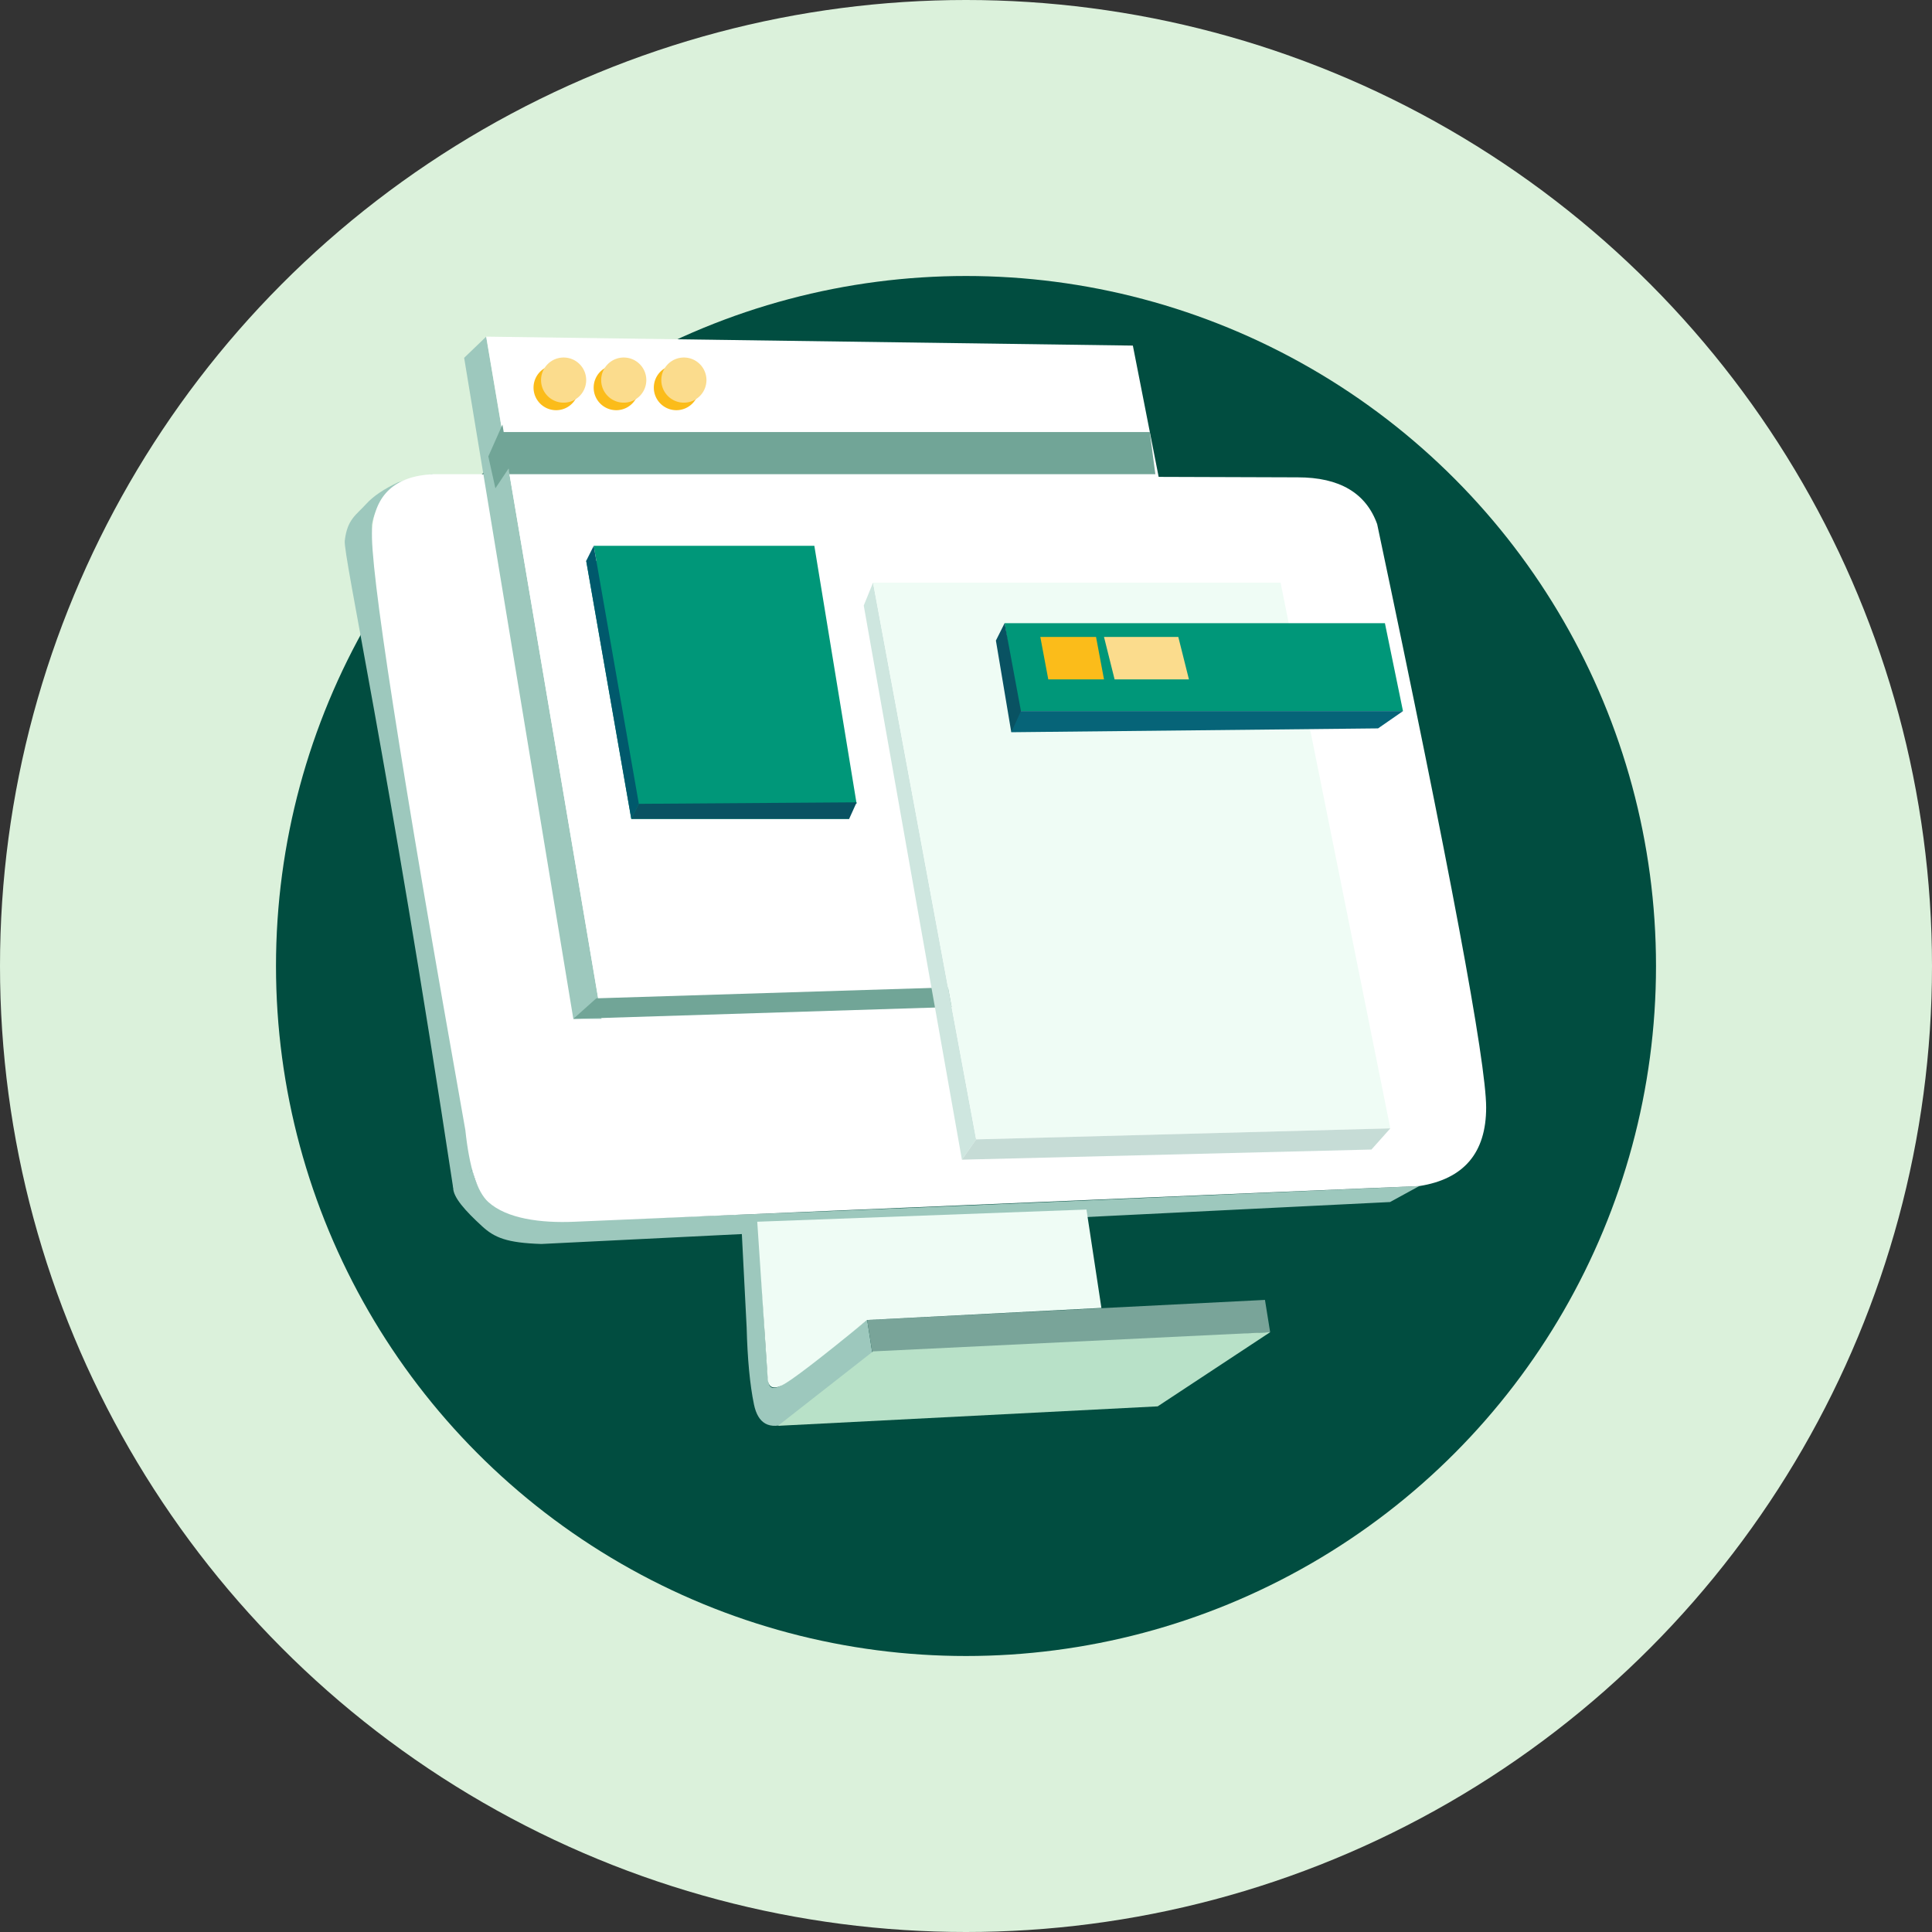
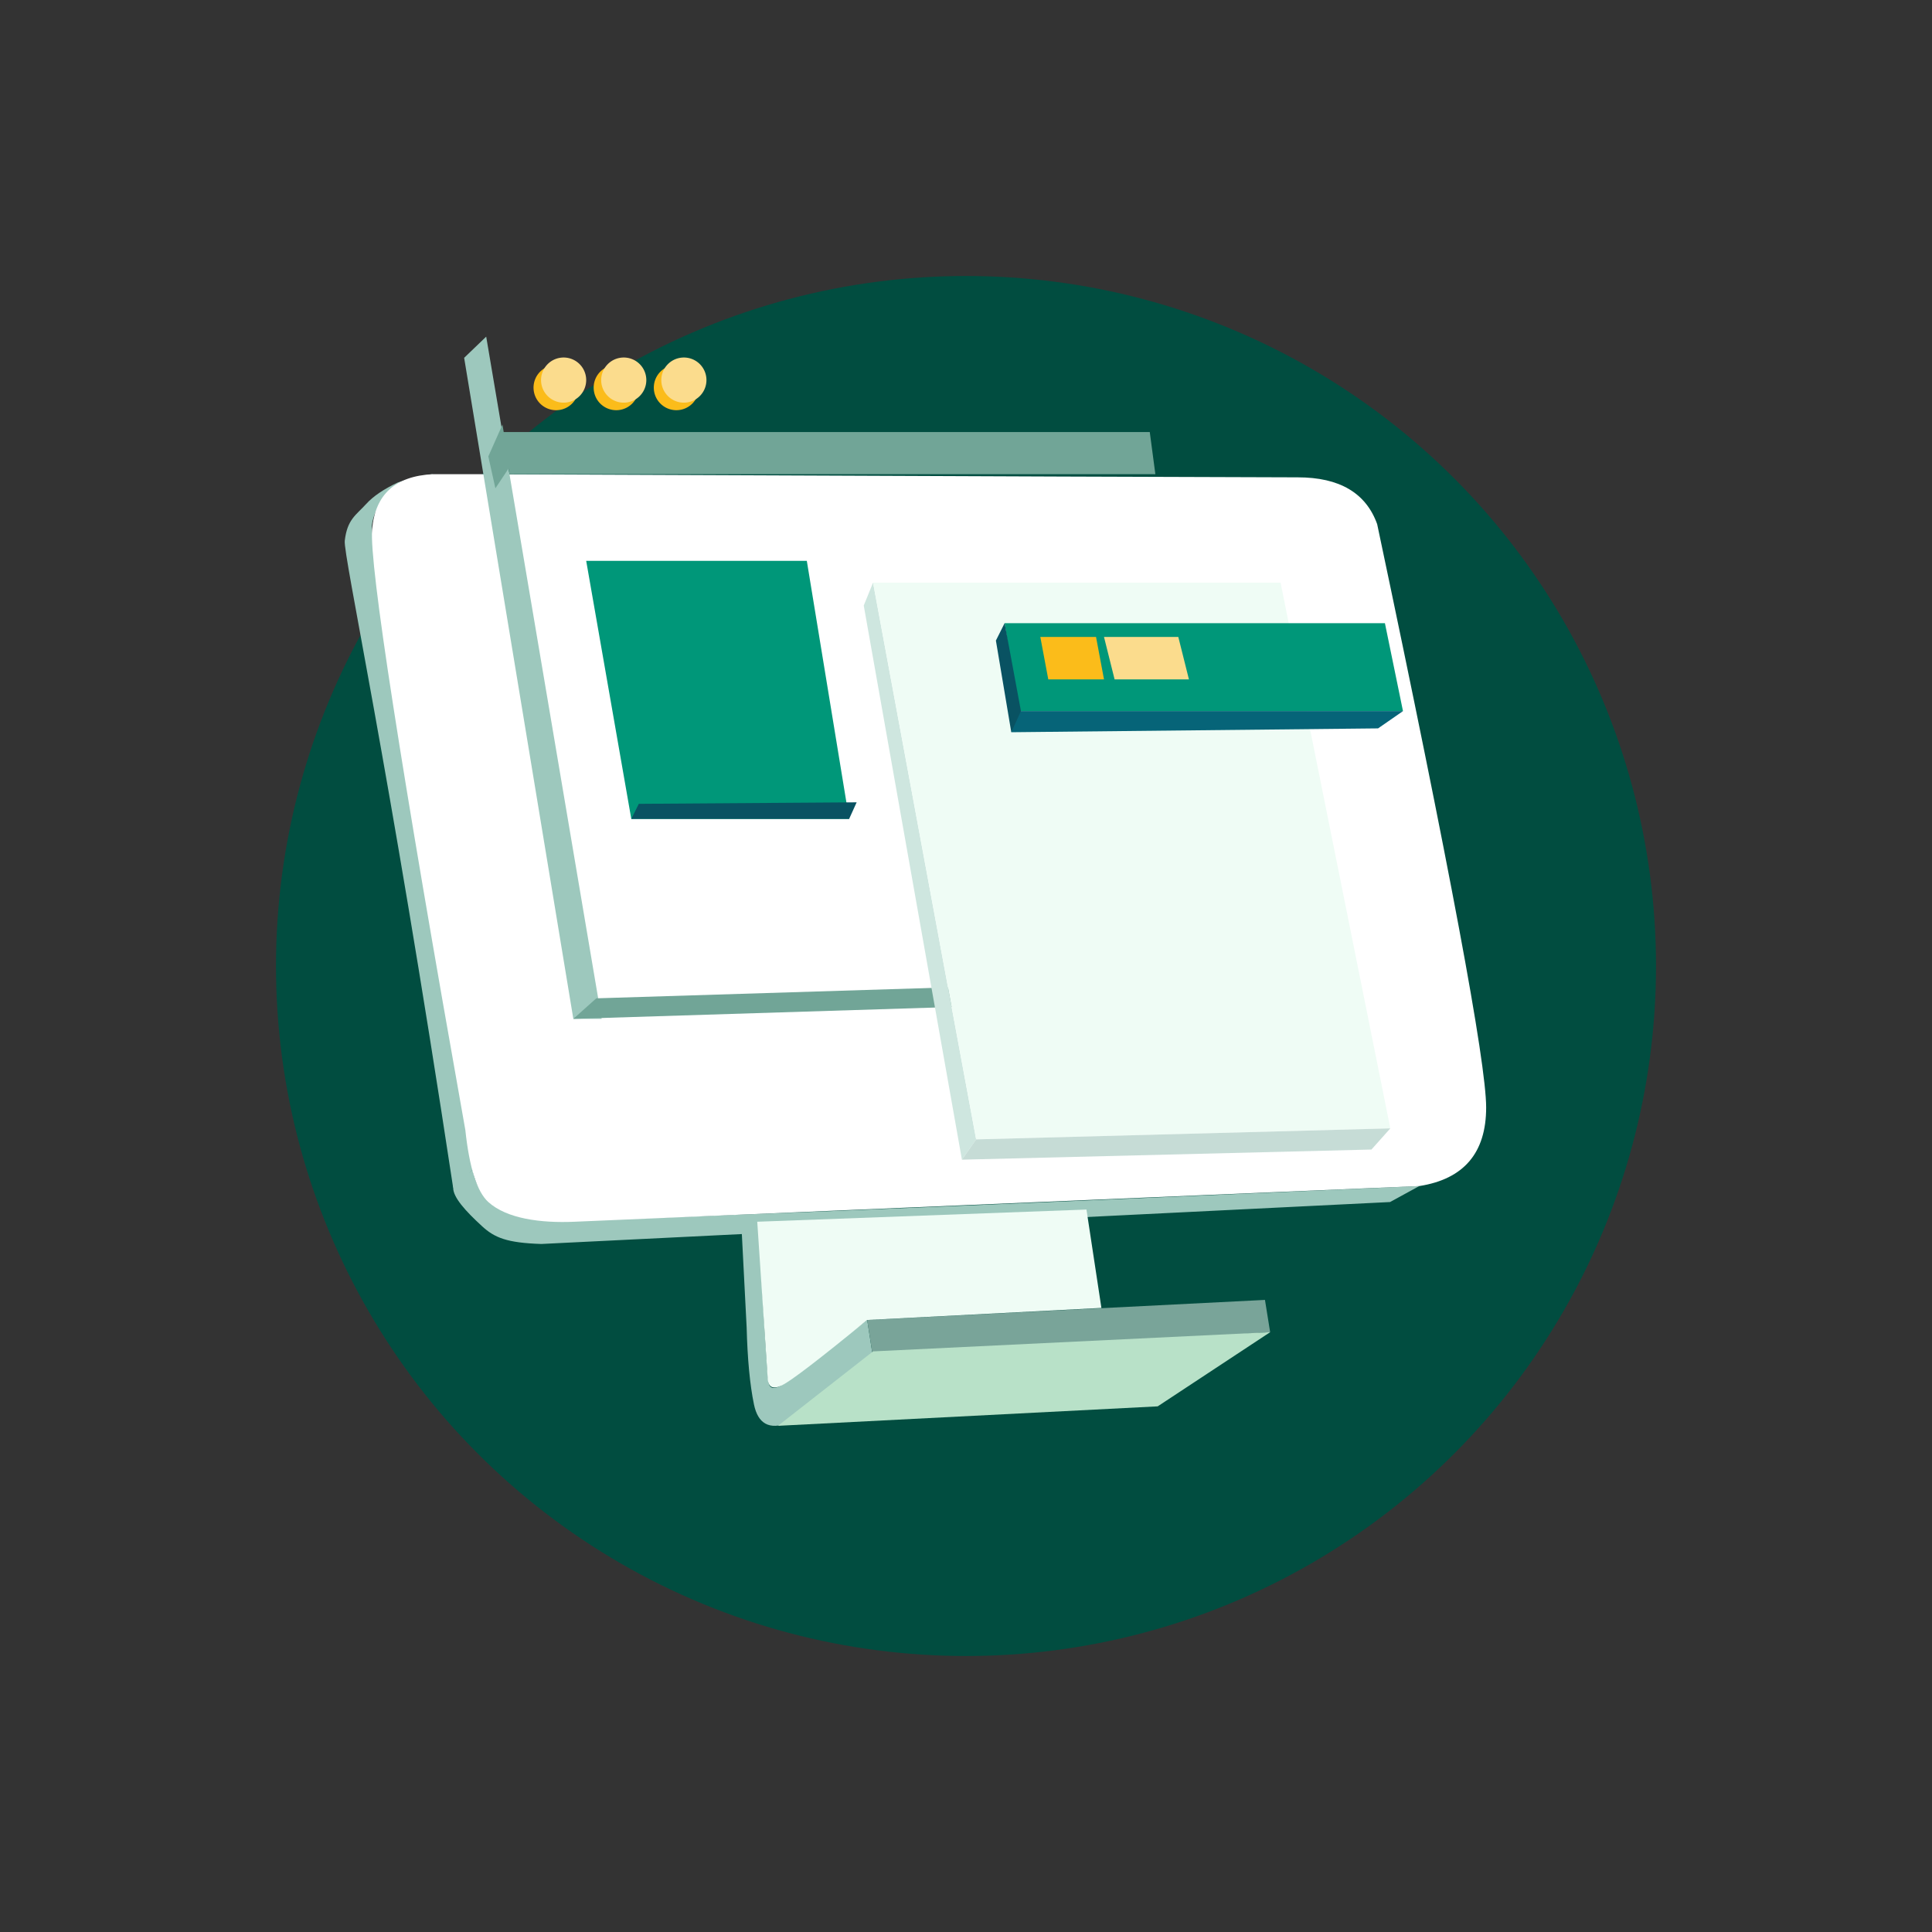
<svg xmlns="http://www.w3.org/2000/svg" width="82" height="82" fill="none">
  <rect width="100%" height="100%" fill="#333333" stroke="none" />
-   <circle cx="41" cy="41" r="41" fill="#DBF1DB" />
  <circle cx="41" cy="41" r="29.286" fill="#014D40" />
  <path fill-rule="evenodd" clip-rule="evenodd" d="M14.633 22.948c-.072.604 1.851 9.355 4.6 27.464l.83-.756c-2.922-17.744-4.347-26.87-4.277-27.382.105-.766.672-1.567 2-1.954.884-.258.753-.258-.395 0l-.498.153c-.605.286-1.054.59-1.348.914-.44.483-.805.654-.912 1.56Z" fill="#9DC8BD" />
  <path fill-rule="evenodd" clip-rule="evenodd" d="M20.062 49.656c.268 1.426 1.505 2.139 3.712 2.139 2.207 0 14.362-.485 36.465-1.455l-1.24.678-36.025 1.78c-1.471-.048-1.988-.269-2.52-.759-.709-.651-1.22-1.22-1.22-1.627 0-.406.406-.406.828-.756Z" fill="#9DC8BD" />
  <path fill-rule="evenodd" clip-rule="evenodd" d="m31.482 52.293.712-.439c.225 4.235.367 6.513.427 6.833.06.321.337.294.83-.083l3.356-2.58.248 1.607-3.604 2.764c-.797.302-1.28.039-1.451-.789-.171-.828-.275-1.917-.31-3.268l-.208-4.045Z" fill="#9DC8BD" />
  <path fill-rule="evenodd" clip-rule="evenodd" d="m36.807 56.025 16.882-.853.22 1.37-16.854 1.089-.248-1.606Z" fill="#79A499" />
  <path fill-rule="evenodd" clip-rule="evenodd" d="m53.91 56.542-4.774 3.148-16.117.826 4.036-3.159 16.854-.815Z" fill="#B8E1C8" />
  <path fill-rule="evenodd" clip-rule="evenodd" d="m32.14 51.854.44 6.608c.013.411.212.525.596.342s1.595-1.11 3.631-2.78l9.94-.512-.634-4.175-13.973.517Z" fill="#EFFCF5" />
  <path fill-rule="evenodd" clip-rule="evenodd" d="M20.422 20.126h-2.053c-1.594.08-2.453.863-2.575 2.35-.123 1.486 1.195 9.98 3.956 25.483.171 1.606.497 2.626.977 3.06.779.703 2.21.9 3.667.835 2.804-.124 14.752-.63 35.845-1.514 1.892-.297 2.838-1.409 2.838-3.335s-1.542-10.18-4.626-24.76c-.476-1.323-1.599-1.985-3.369-1.985-1.77 0-13.323-.044-34.66-.134Z" fill="#fff" />
-   <path fill-rule="evenodd" clip-rule="evenodd" d="m19.699 15.188.937-.9 4.9 28.956h-1.202L19.7 15.188Z" fill="#9DC8BD" />
-   <path fill-rule="evenodd" clip-rule="evenodd" d="m20.636 14.288 27.446.38L53.354 41.5l-27.819 1.743-4.9-28.956Z" fill="#fff" />
+   <path fill-rule="evenodd" clip-rule="evenodd" d="m19.699 15.188.937-.9 4.9 28.956h-1.202L19.7 15.188" fill="#9DC8BD" />
  <path d="M23.604 17.41c.529 0 .957-.43.957-.96a.958.958 0 1 0-.957.96Zm2.552 0c.529 0 .957-.43.957-.96a.958.958 0 1 0-.957.96Zm2.552 0a.96.96 0 0 0 .958-.96.958.958 0 1 0-.958.96Z" fill="#FBBC1A" />
  <path d="M23.923 17.09c.529 0 .957-.43.957-.96a.958.958 0 1 0-.957.96Zm2.552 0c.529 0 .957-.43.957-.96a.958.958 0 1 0-.957.96Zm2.552 0c.529 0 .957-.43.957-.96a.958.958 0 1 0-.957.96Z" fill="#FBDC8D" />
  <path fill-rule="evenodd" clip-rule="evenodd" d="m24.334 43.244.974-.872 28.046-.871-1.218.871-27.802.872Zm-3.016-24.906H48.8l.237 1.788H21.624l-.306-1.788Z" fill="#71A597" />
  <path fill-rule="evenodd" clip-rule="evenodd" d="M24.88 23.805h9.364l1.795 10.952h-9.245L24.88 23.805Z" fill="#009779" />
-   <path fill-rule="evenodd" clip-rule="evenodd" d="M25.2 23.165h9.363l1.795 10.952h-9.245L25.2 23.165Z" fill="#009779" />
-   <path fill-rule="evenodd" clip-rule="evenodd" d="m25.2 23.165-.32.64 1.914 10.952.32-.64-1.915-10.952Z" fill="#00596C" />
  <path fill-rule="evenodd" clip-rule="evenodd" d="m27.113 34.117-.319.64h9.246l.319-.704-9.246.064Z" fill="#095262" />
  <path fill-rule="evenodd" clip-rule="evenodd" d="m37.055 24.73-.395.97 4.167 23.52.604-.86-4.376-23.63Z" fill="#CEE6DF" />
  <path fill-rule="evenodd" clip-rule="evenodd" d="M37.055 24.73h17.297l4.658 23.162-17.579.467-4.376-23.628Z" fill="#EFFCF5" />
  <path fill-rule="evenodd" clip-rule="evenodd" d="m41.43 48.36-.603.86 17.382-.43.8-.898-17.578.467Z" fill="#C6DCD6" />
  <path fill-rule="evenodd" clip-rule="evenodd" d="M42.64 26.449h16.14l.767 3.732H43.225l-.586-3.732Z" fill="#009779" />
  <path fill-rule="evenodd" clip-rule="evenodd" d="M43.13 30.181h16.418l-1.059.734-15.567.163.208-.896Z" fill="#066478" />
  <path fill-rule="evenodd" clip-rule="evenodd" d="m42.64 26.449.692 3.732-.41.897-.653-3.891.37-.738Z" fill="#095262" />
  <path d="m20.725 19.374.601-1.352.3 1.802-.6.901-.3-1.351Z" fill="#71A597" />
  <path d="M46.52 27.033h-2.366l.338 1.802h2.365l-.338-1.802Z" fill="#FBBC1A" />
  <path d="M50.011 27.033h-3.154l.45 1.802h3.155l-.451-1.802Z" fill="#FBDC8D" />
</svg>